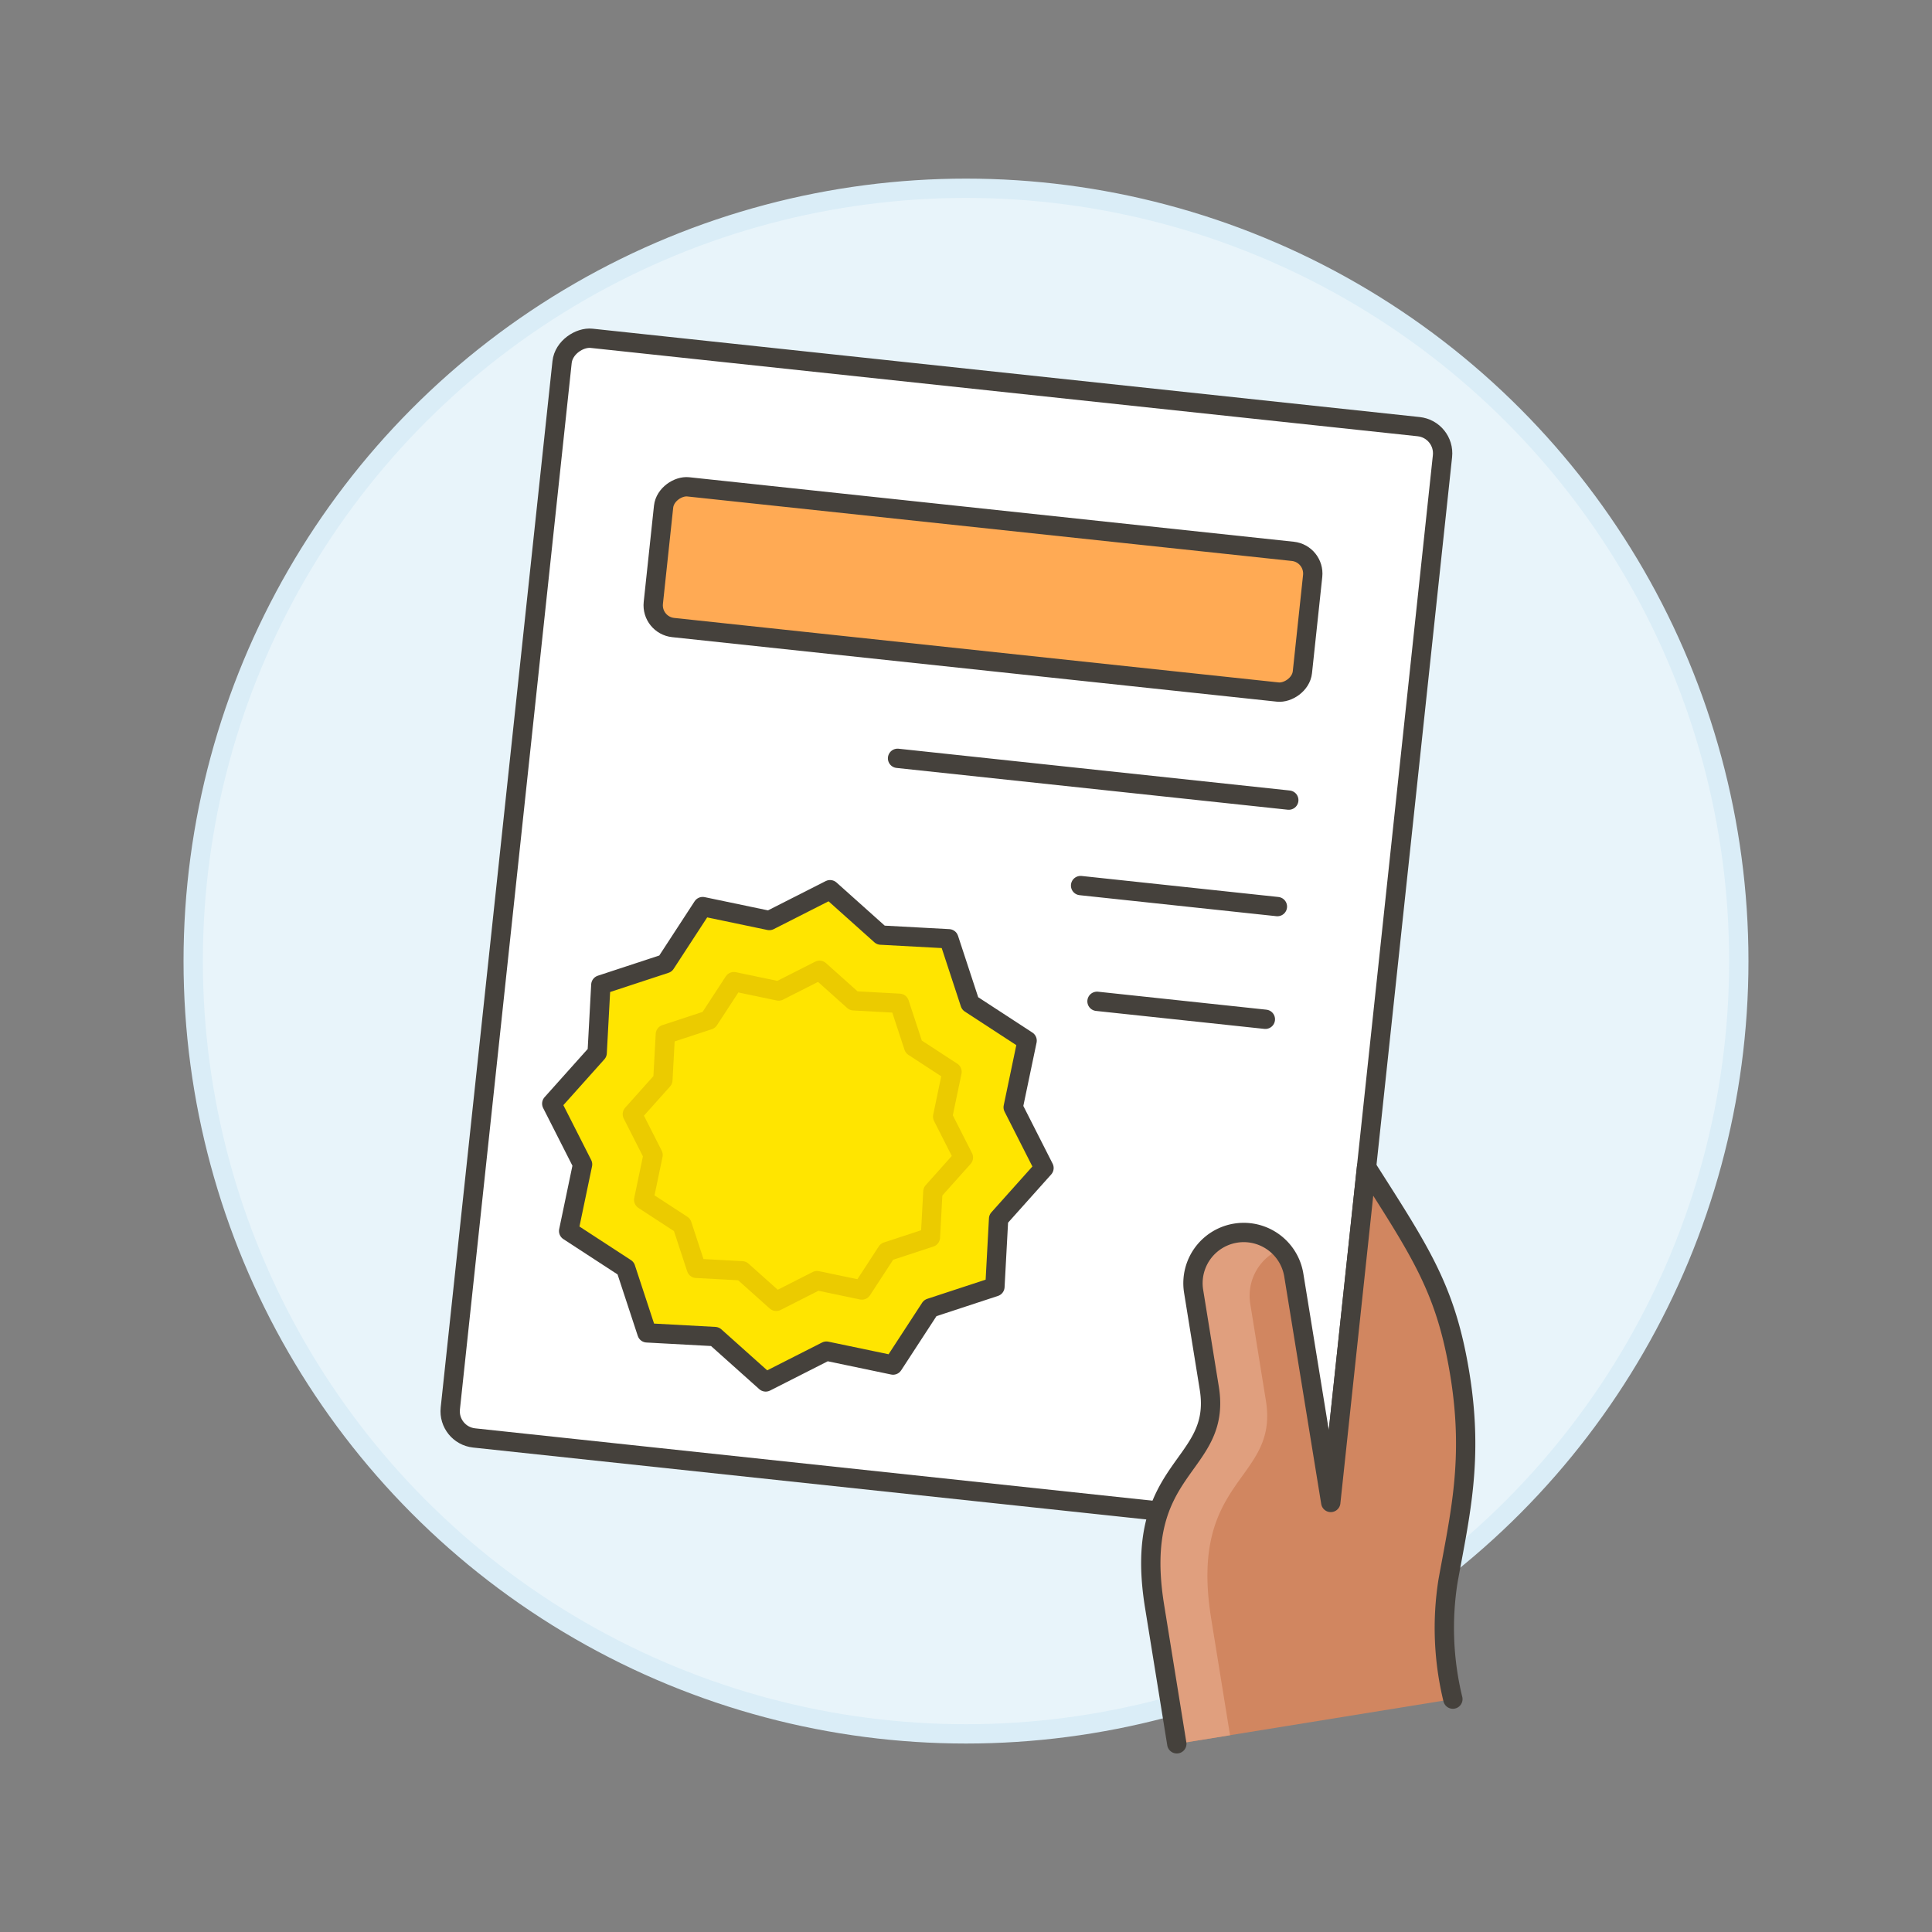
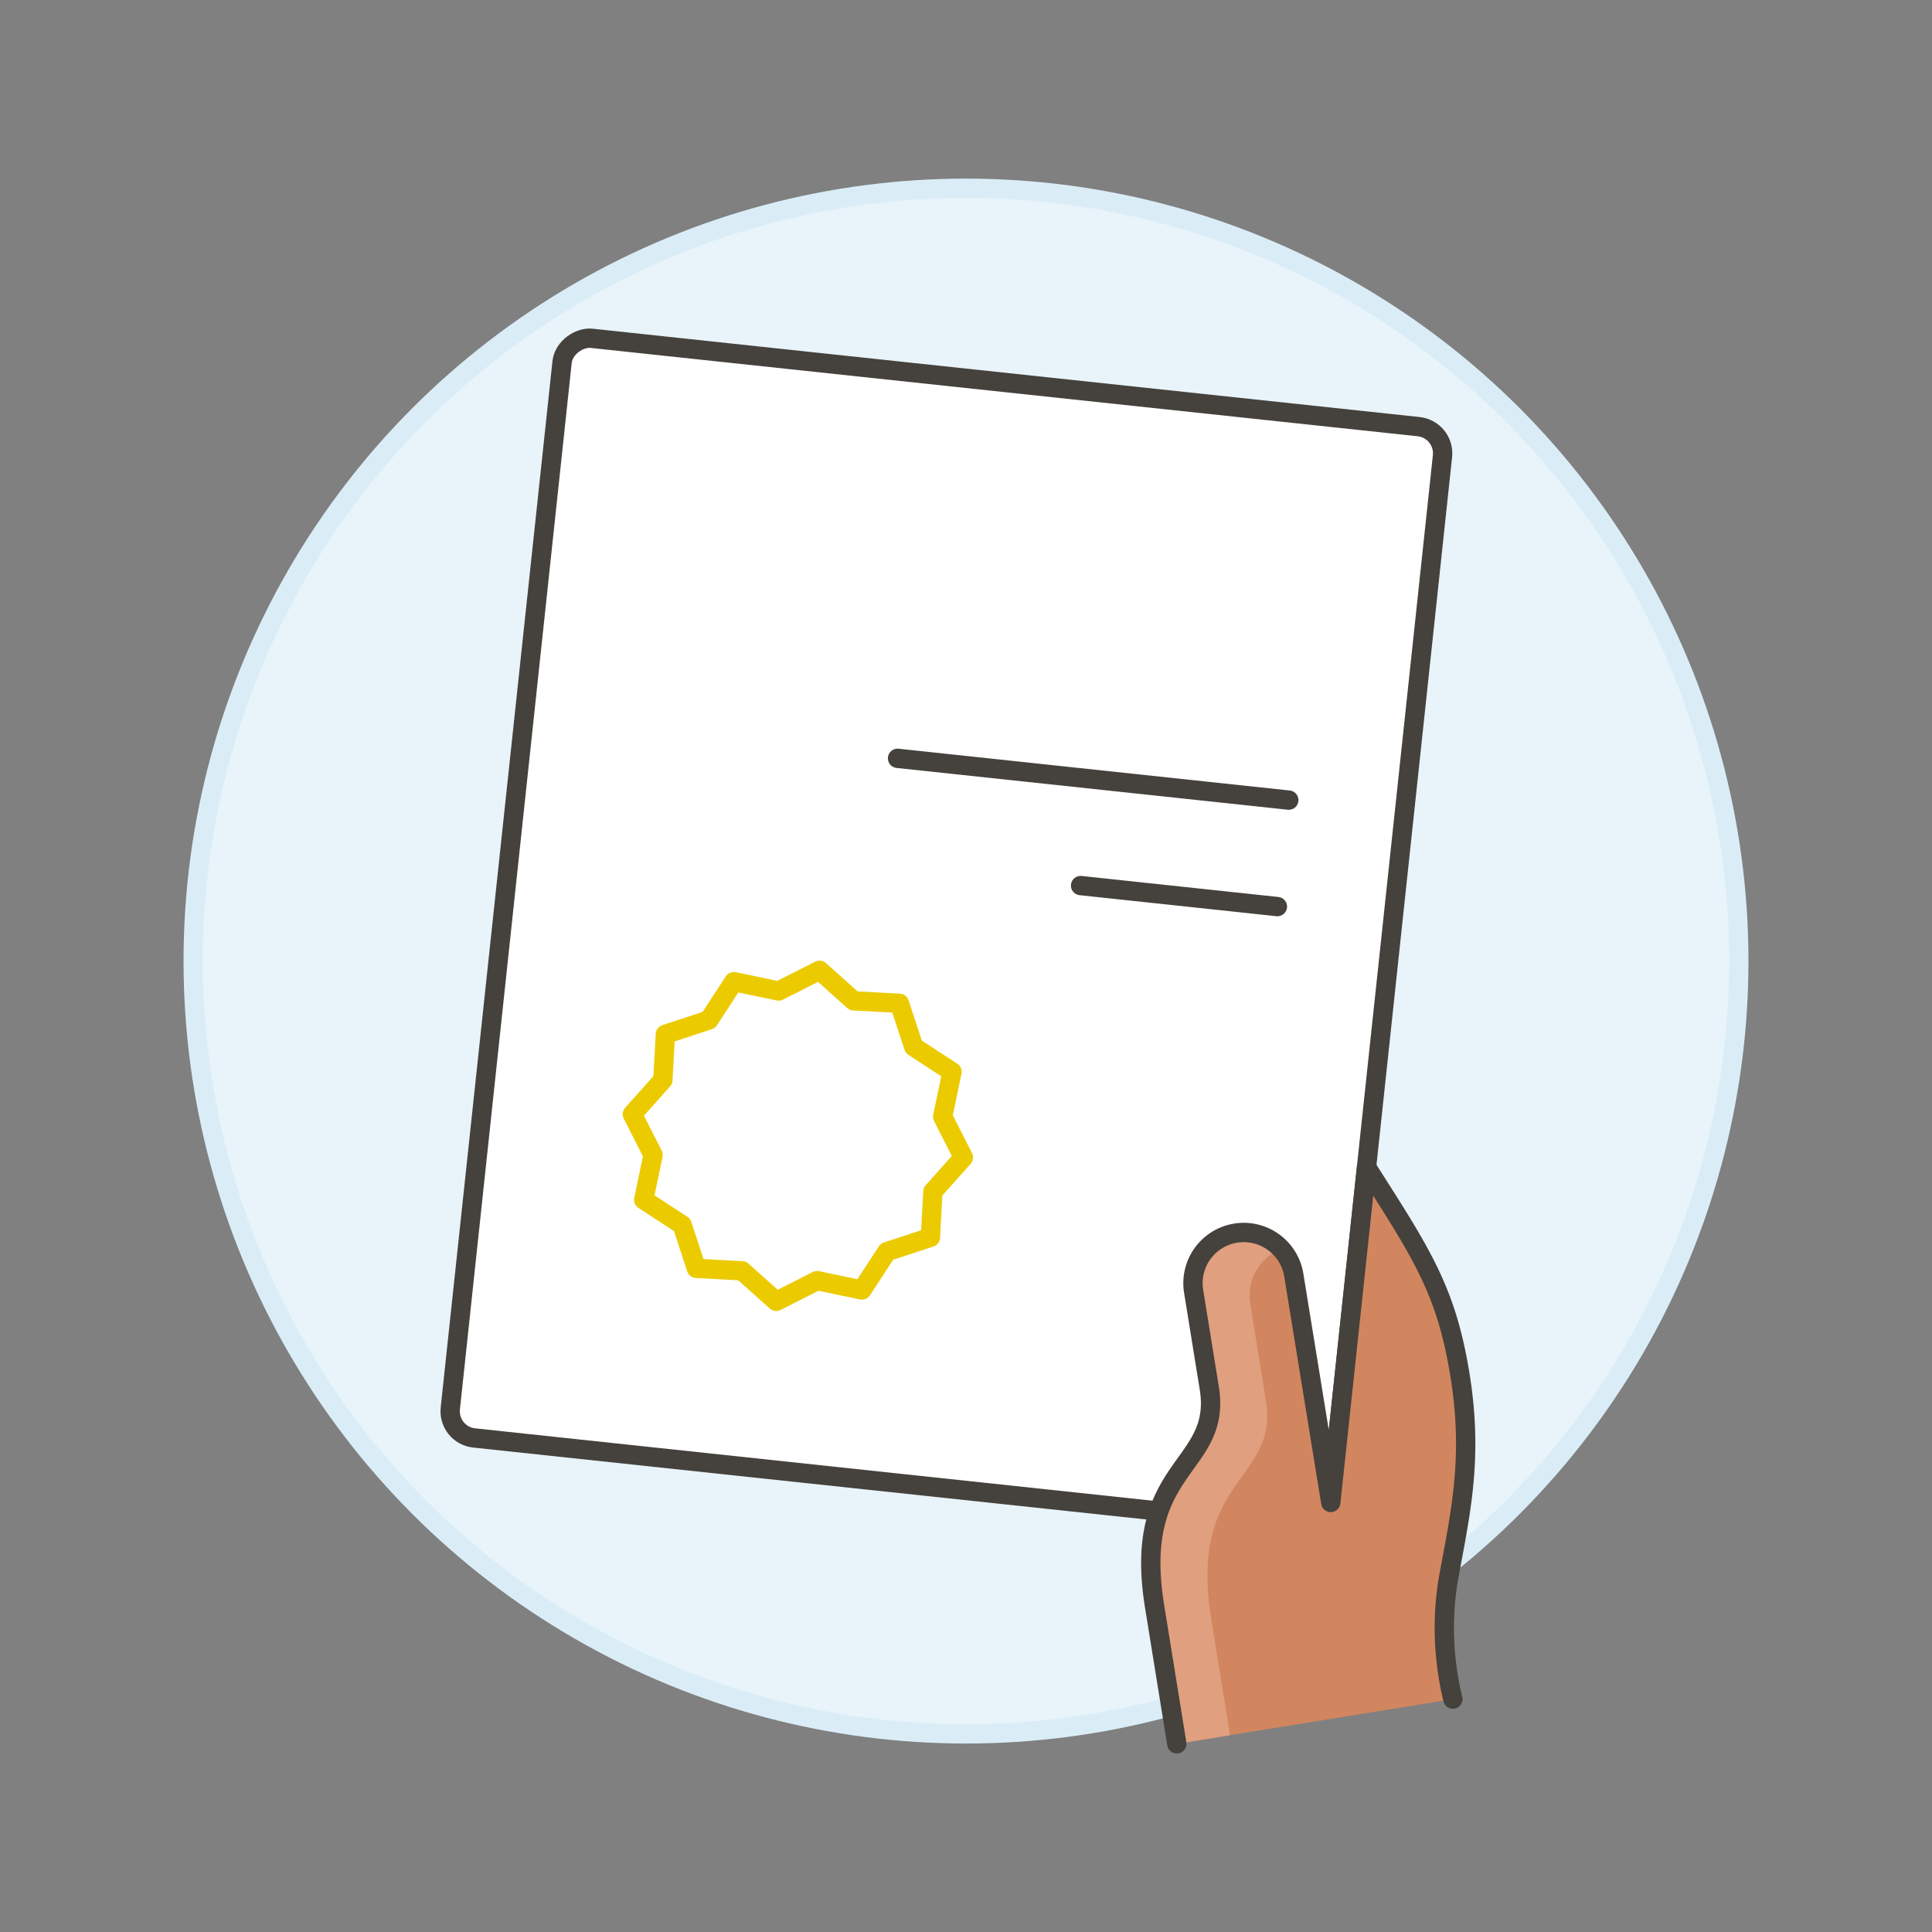
<svg xmlns="http://www.w3.org/2000/svg" viewBox="0 0 100 100">
  <rect x="0" y="0" width="100" height="100" fill="#808080" stroke="none" />
  <g class="nc-icon-wrapper">
    <defs />
    <circle class="a" cx="50" cy="49.745" r="40" fill="#e8f4fa" stroke="#daedf7" stroke-miterlimit="10" />
    <rect class="b" x="20.364" y="25.341" width="57.241" height="45.829" rx="1.388" ry="1.388" transform="rotate(-83.903 48.985 48.255)" fill="#fff" stroke="#45413c" stroke-linecap="round" stroke-linejoin="round" />
-     <path class="c" d="M42.964 46.051l2.627 2.35 3.52.19 1.1 3.348 2.952 1.925-.721 3.449 1.595 3.143-2.35 2.627-.19 3.52-3.348 1.1-1.924 2.952-3.45-.721-3.143 1.595-2.627-2.349-3.519-.191-1.101-3.348-2.952-1.924.721-3.45-1.595-3.143 2.35-2.627.19-3.519 3.348-1.101 1.924-2.952 3.45.721 3.143-1.595z" stroke="#45413c" stroke-linecap="round" stroke-linejoin="round" fill="#ffe500" />
-     <rect class="d" x="47.22" y="13.594" width="7.324" height="33.787" rx="1.158" ry="1.158" transform="rotate(-83.91 50.893 30.5)" stroke="#45413c" stroke-linecap="round" stroke-linejoin="round" fill="#ffaa54" />
    <path class="e" d="M46.457 39.251l20.25 2.163" stroke="#45413c" stroke-linecap="round" stroke-linejoin="round" fill="none" />
    <path class="e" d="M55.931 45.837l10.187 1.088" stroke="#45413c" stroke-linecap="round" stroke-linejoin="round" fill="none" />
-     <path class="e" d="M56.781 51.828l8.714.93" stroke="#45413c" stroke-linecap="round" stroke-linejoin="round" fill="none" />
    <path class="f" d="M38.41 65.777l-2.366-.128-.739-2.251-1.987-1.295.485-2.32-1.073-2.114 1.58-1.767.129-2.366 2.25-.74 1.296-1.986 2.319.485 2.115-1.073 1.766 1.58 2.368.128.74 2.252 1.984 1.294-.485 2.321 1.073 2.114-1.579 1.766-.128 2.368-2.252.74-1.294 1.985-2.321-.485-2.114 1.073-1.767-1.581z" stroke-linecap="round" stroke-linejoin="round" fill="none" stroke="#ebcb00" />
    <g>
      <path class="g" d="M68.877 77.767L66.967 66a2.626 2.626 0 0 0-5.185.839l.81 5.011c.675 4.176-4.021 3.932-2.833 11.279l1.152 7.13L75.2 87.946a15.58 15.58 0 0 1-.253-6.1c.624-3.449 1.327-6.3.621-10.675-.716-4.432-2.019-6.328-4.835-10.755z" style="" fill="#d18660" />
      <path class="h" d="M62.69 83.773c-1.19-7.346 3.51-7.102 2.833-11.273l-.809-5.012a2.625 2.625 0 0 1 1.592-2.847 2.626 2.626 0 0 0-4.524 2.2l.81 5.011c.675 4.176-4.02 3.933-2.833 11.279l1.152 7.13 2.755-.445z" style="" fill="#e09f7e" />
      <path class="e" d="M75.2 87.946a15.58 15.58 0 0 1-.253-6.1c.624-3.449 1.327-6.3.621-10.675-.716-4.432-2.019-6.328-4.835-10.755l-1.853 17.35L66.967 66a2.626 2.626 0 0 0-5.185.839l.81 5.011c.675 4.176-4.021 3.932-2.833 11.279l1.152 7.13" stroke="#45413c" stroke-linecap="round" stroke-linejoin="round" fill="none" />
    </g>
  </g>
</svg>